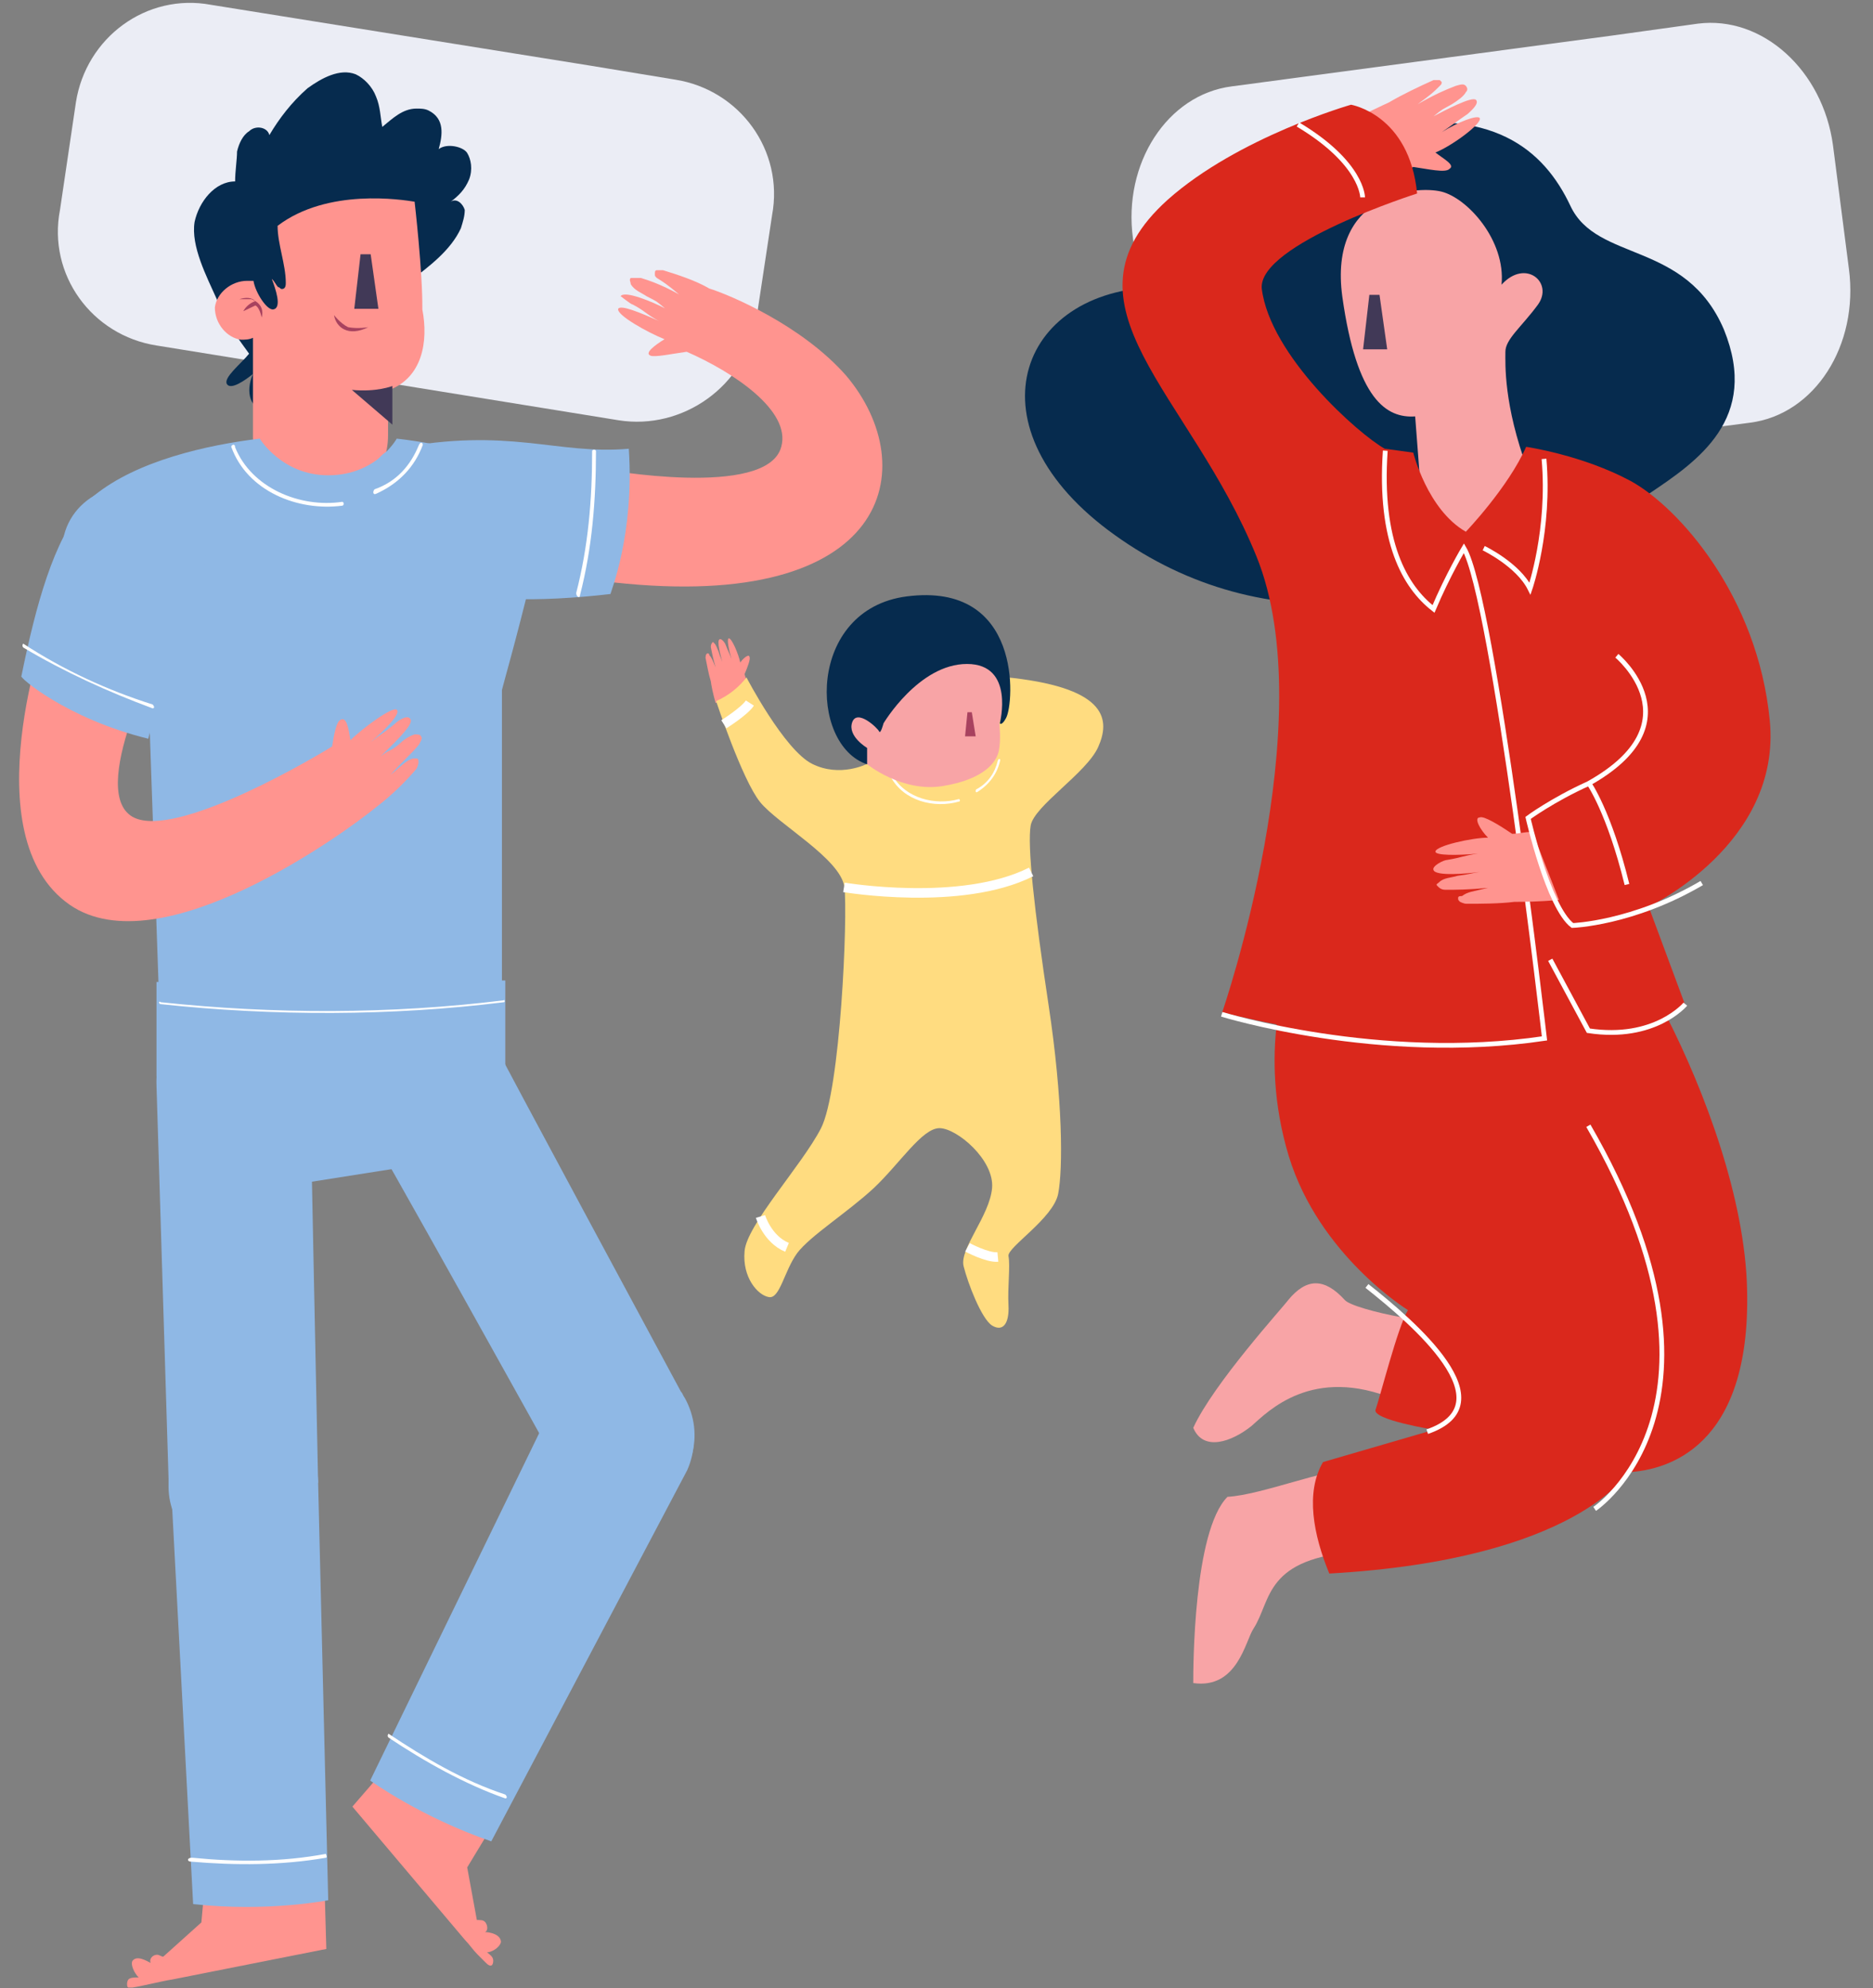
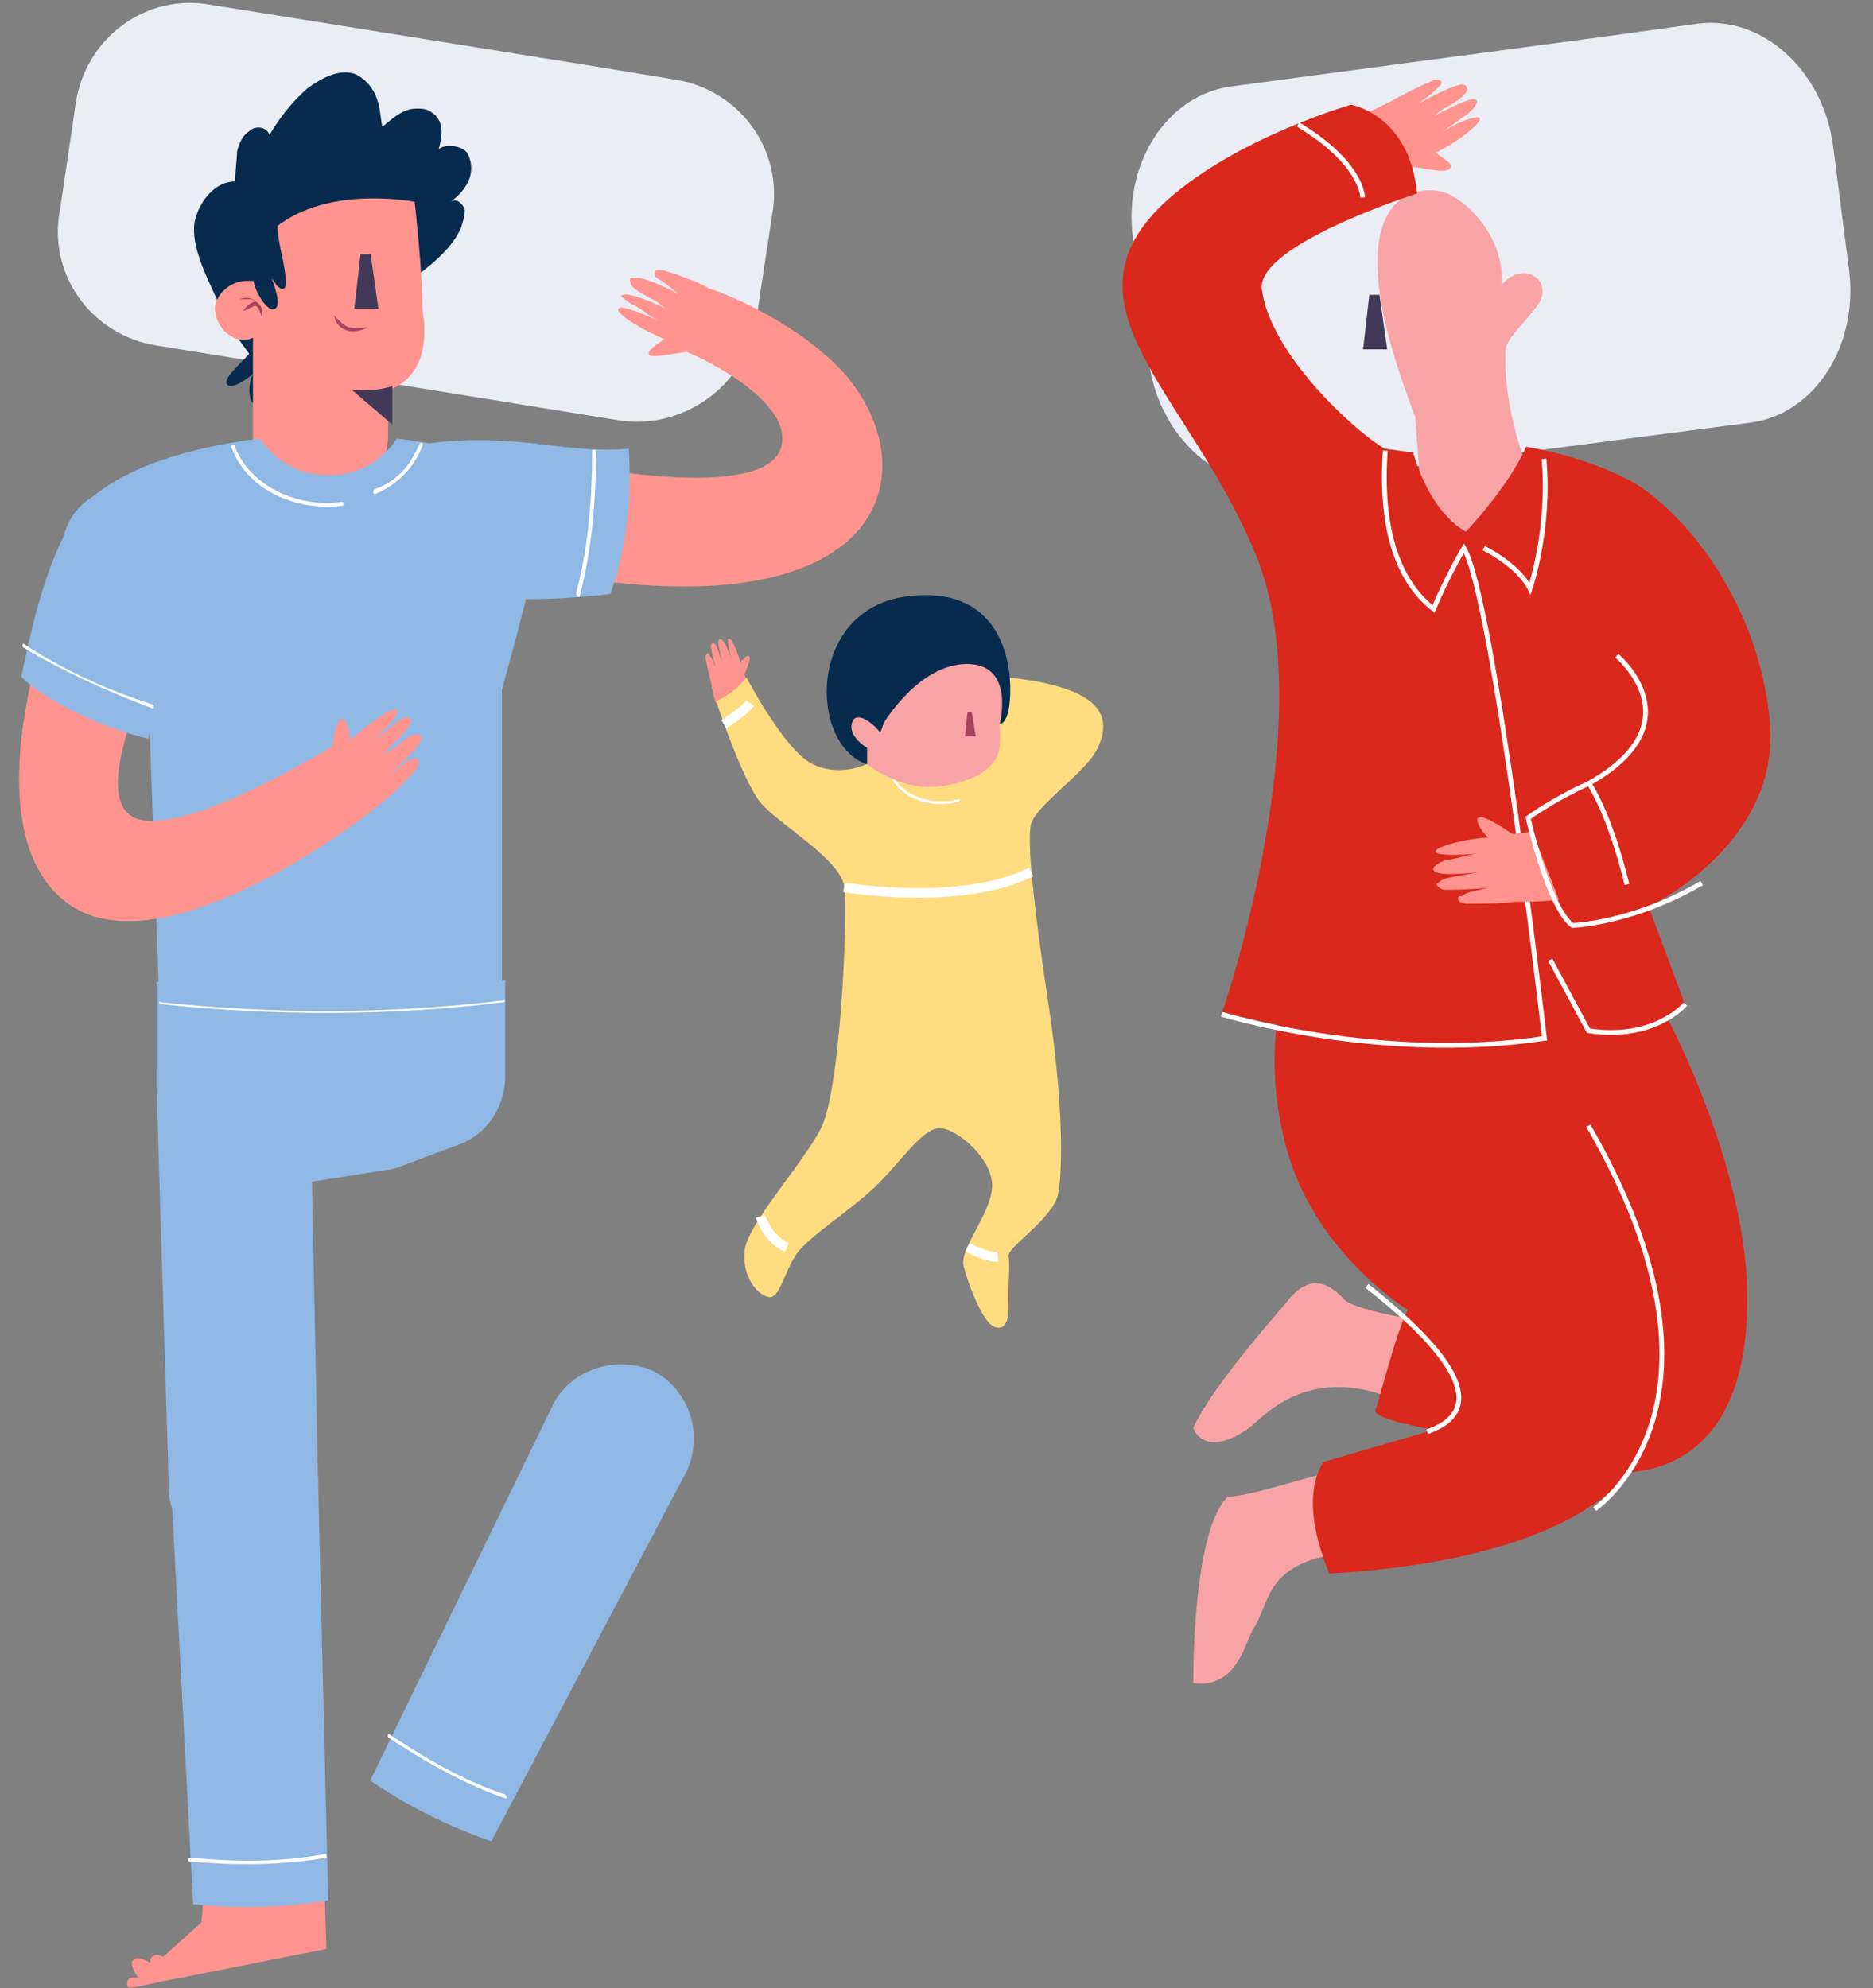
<svg xmlns="http://www.w3.org/2000/svg" width="98" height="104" viewBox="0 0 98 104" fill="none">
  <rect x="0" y="0" width="98" height="104" fill="#808080" stroke="none" />
  <path d="M39.11 35.769C39.085 35.567 38.984 35.416 38.959 35.264C39.11 34.911 39.287 34.456 39.211 34.355C39.186 34.204 38.908 34.406 38.731 34.658C38.656 34.254 38.277 33.346 38.126 33.396C38.025 33.421 38.126 33.977 38.277 34.481C38.151 34.128 38.1 34.078 37.974 33.749C37.949 33.648 37.747 33.371 37.646 33.447C37.495 33.522 37.697 34.28 37.798 34.633C37.697 34.33 37.697 34.431 37.596 34.078C37.52 33.926 37.469 33.724 37.368 33.648C37.318 33.598 37.293 33.547 37.267 33.623C37.217 33.674 37.192 33.749 37.192 33.85C37.242 34.103 37.293 34.406 37.444 34.911C37.267 34.507 37.242 34.406 37.116 34.28C37.116 34.229 37.091 34.179 37.04 34.179C36.99 34.179 36.99 34.179 36.939 34.254C36.939 34.254 36.914 34.355 36.914 34.406C36.99 34.759 37.066 35.239 37.192 35.643C37.217 35.845 37.293 36.248 37.444 36.779" fill="#FF948F" />
  <path d="M37.469 36.678C37.469 36.678 38.832 40.792 39.766 41.953C40.7 43.114 44.007 44.932 44.183 46.421C44.36 47.911 43.981 57.074 42.946 59.043C41.937 60.986 39.059 64.091 38.958 65.454C38.832 66.817 39.64 67.751 40.22 67.852C40.801 67.979 41.028 66.489 41.709 65.555C42.391 64.647 44.335 63.435 45.723 62.148C47.086 60.86 48.247 59.017 49.156 59.017C50.065 59.017 52.034 60.683 51.908 62.148C51.781 63.612 50.191 65.328 50.418 66.237C50.645 67.146 51.352 68.988 51.908 69.342C52.488 69.695 52.816 69.216 52.766 68.281C52.715 67.347 52.867 66.237 52.766 65.707C52.69 65.252 55.113 63.738 55.366 62.45C55.618 61.163 55.618 57.553 54.861 52.555C54.104 47.557 53.75 44.225 53.927 43.19C54.104 42.155 56.855 40.439 57.461 39.076C58.067 37.713 58.016 36.047 52.993 35.466C47.97 34.885 49.358 38.47 49.358 38.47L47.212 39.151L45.37 39.959C45.37 39.959 43.956 40.691 42.492 39.959C41.028 39.227 39.059 35.441 39.059 35.441C38.655 35.946 38.15 36.375 37.469 36.678Z" fill="#FFDC80" />
  <path d="M91.564 22.113L67.18 25.293C63.797 25.722 60.642 22.845 60.111 18.932L59.279 12.47C58.748 8.557 61.071 4.947 64.453 4.518L84.294 1.868L88.838 1.237C92.22 0.808 95.376 3.685 95.906 7.598L96.739 14.06C97.269 18.074 94.947 21.683 91.564 22.113Z" fill="#EBEDF5" />
  <path d="M32.37 21.986L8.187 18.073C4.805 17.543 2.482 14.363 3.139 10.98L3.972 5.351C4.502 1.969 7.657 -0.379 11.04 0.252L30.88 3.433L35.323 4.165C38.706 4.695 41.028 7.875 40.397 11.258L39.564 16.761C39.008 20.194 35.727 22.516 32.37 21.986Z" fill="#EBEDF5" />
-   <path d="M86.287 25.823C88.811 24.132 92.093 21.911 90.2 17.241C88.205 12.571 83.561 13.732 82.172 10.778C80.784 7.825 78.058 5.478 71.823 6.74C63.392 8.431 68.44 15.12 60.943 15.019C53.446 14.918 50.493 22.113 57.99 27.742C65.487 33.346 75.407 33.017 86.287 25.823Z" fill="#062B4E" />
  <path d="M44.285 19.664C41.963 17.013 38.176 15.423 37.116 15.095C36.384 14.666 35.425 14.363 34.693 14.136C34.592 14.136 34.365 14.136 34.365 14.136C34.264 14.136 34.264 14.237 34.264 14.338C34.264 14.439 34.264 14.439 34.365 14.54C34.693 14.742 34.895 14.868 35.526 15.398C34.567 14.868 33.935 14.666 33.532 14.54C33.33 14.54 33.102 14.54 33.002 14.54C32.901 14.641 33.002 14.742 33.002 14.868C33.203 15.196 33.532 15.297 33.835 15.499C34.466 15.827 34.264 15.701 34.794 16.13C34.163 15.802 32.673 15.171 32.471 15.499C32.37 15.398 33.002 15.928 33.102 15.928C33.734 16.256 33.835 16.458 34.466 16.786C33.506 16.357 32.471 15.928 32.345 16.155C32.244 16.483 33.935 17.417 34.769 17.745C34.238 18.074 33.708 18.477 34.036 18.604C34.238 18.705 35.198 18.503 35.93 18.402C38.353 19.462 41.407 21.481 40.877 23.375C40.145 26.126 31.487 24.536 31.487 24.536C31.487 24.536 24.848 29.736 32.118 30.468C46.607 32.058 48.299 24.435 44.285 19.664Z" fill="#FF948F" />
-   <path d="M74.373 26.227C74.373 26.025 74.045 21.784 74.045 21.784C72.556 21.885 70.991 20.926 70.234 15.524C69.501 10.122 74.045 9.693 75.408 10.021C76.771 10.35 78.791 12.571 78.564 14.893C79.826 13.505 81.315 14.792 80.457 15.953C79.599 17.114 78.766 17.746 78.766 18.402C78.766 19.033 78.665 21.153 79.927 24.561C81.189 27.944 82.148 28.6 82.148 28.6L78.034 32.21L74.449 30.821L74.373 26.227Z" fill="#F8A4A6" />
+   <path d="M74.373 26.227C74.373 26.025 74.045 21.784 74.045 21.784C69.501 10.122 74.045 9.693 75.408 10.021C76.771 10.35 78.791 12.571 78.564 14.893C79.826 13.505 81.315 14.792 80.457 15.953C79.599 17.114 78.766 17.746 78.766 18.402C78.766 19.033 78.665 21.153 79.927 24.561C81.189 27.944 82.148 28.6 82.148 28.6L78.034 32.21L74.449 30.821L74.373 26.227Z" fill="#F8A4A6" />
  <path d="M72.582 18.276H71.32L71.648 15.423H72.179L72.582 18.276Z" fill="#413957" />
  <path d="M16.948 97.588C16.948 97.588 16.948 97.487 16.948 97.588C16.846 95.67 15.256 94.206 13.363 94.307C11.47 94.408 10.309 95.998 10.41 97.916C10.41 98.017 10.738 98.118 10.738 98.346L10.536 100.567L8.542 102.359C8.441 102.359 8.34 102.258 8.213 102.258C8.012 102.258 7.784 102.46 7.885 102.687C7.683 102.586 7.153 102.258 6.926 102.586C6.825 102.788 7.027 103.217 7.254 103.445C7.052 103.445 6.825 103.445 6.724 103.546C6.623 103.646 6.623 103.975 6.724 103.975C6.724 103.975 6.825 103.975 6.926 103.975C7.557 103.874 8.415 103.646 9.046 103.546L17.074 101.955L16.948 97.588Z" fill="#FF948F" />
-   <path d="M25.808 102.561C25.808 102.359 25.606 102.233 25.48 102.132C25.682 102.132 26.111 101.93 26.212 101.602C26.212 101.173 25.581 101.072 25.379 101.072C25.581 100.971 25.48 100.643 25.379 100.542C25.278 100.441 25.177 100.441 24.95 100.441L24.445 97.689L25.606 95.771C25.707 95.67 25.935 94.711 26.036 94.61C27.298 93.221 27.399 92.287 26.036 91C24.672 89.738 22.451 89.839 21.189 91.328L18.438 94.509L24.344 101.501C24.546 101.703 24.773 102.031 24.975 102.233L25.177 102.435C25.177 102.435 25.177 102.435 25.278 102.536L25.379 102.637C25.707 102.99 25.808 102.788 25.808 102.561Z" fill="#FF948F" />
  <path d="M12.302 9.491C11.242 9.491 10.409 10.551 10.181 11.612C9.979 12.874 10.812 14.464 11.342 15.65C11.671 16.509 11.873 16.913 13.034 18.503C12.605 19.033 11.671 19.765 11.873 20.093C12.075 20.421 12.832 19.891 13.236 19.563C12.807 20.522 13.135 21.482 13.867 21.355C14.498 21.355 15.76 20.194 16.29 19.765C17.451 18.705 18.183 17.316 19.244 16.383C19.875 15.751 20.935 15.322 21.465 14.691C22.424 13.959 23.585 13.101 24.115 11.94C24.216 11.612 24.317 11.309 24.317 10.98C24.216 10.652 23.888 10.349 23.585 10.551C24.014 10.223 24.317 9.92 24.544 9.39C24.746 8.86 24.645 8.33 24.444 8.002C24.241 7.674 23.383 7.472 22.954 7.8C23.156 7.068 23.282 6.21 22.424 5.781C22.222 5.68 21.995 5.68 21.793 5.68C21.061 5.68 20.531 6.21 20.001 6.639C19.9 6.109 19.9 5.579 19.673 5.048C19.471 4.518 19.041 4.089 18.612 3.887C17.779 3.559 16.82 4.089 16.088 4.619C15.255 5.351 14.599 6.21 14.094 7.068C13.993 6.639 13.362 6.538 13.034 6.866C12.706 7.068 12.504 7.497 12.403 7.926C12.403 8.33 12.302 8.961 12.302 9.491Z" fill="#062B4E" />
  <path d="M16.644 77.546C16.644 77.546 16.215 56.771 16.215 56.544C16.215 54.322 14.423 52.505 12.1 52.631C9.879 52.631 8.087 54.55 8.188 56.771C8.188 56.872 8.819 77.344 8.819 77.344C8.819 77.445 8.819 77.672 8.819 77.773C8.819 79.893 10.611 81.585 12.731 81.585C14.852 81.585 16.417 79.893 16.543 77.773V77.571H16.644V77.546Z" fill="#8FB8E5" />
  <path d="M12.63 73.633C10.509 73.633 8.818 75.551 8.944 77.672L10.105 99.608C14.018 100.037 17.173 99.406 17.173 99.406L16.643 77.47C16.517 75.223 14.725 73.633 12.63 73.633Z" fill="#8FB8E5" />
  <path d="M21.919 51.369H17.376H17.275H12.731H8.188V56.24C8.188 57.831 9.147 59.32 10.611 59.85L15.988 61.87L20.632 61.138L24.015 59.876C25.504 59.345 26.438 57.856 26.438 56.266V51.293H21.894V51.369H21.919Z" fill="#8FB8E5" />
-   <path d="M29.291 76.915C29.291 76.915 19.169 58.689 19.043 58.689C17.983 56.771 18.614 54.348 20.532 53.186C22.425 52.126 24.849 52.757 25.909 54.676C25.909 54.777 35.627 72.8 35.627 72.8C35.728 72.901 35.728 73.002 35.829 73.128C36.889 75.047 36.258 77.369 34.34 78.429C32.775 79.363 30.453 78.833 29.291 76.915Z" fill="#8FB8E5" />
  <path d="M34.161 71.714C36.055 72.674 36.812 74.996 35.954 76.914L25.705 96.326C22.02 95.064 19.369 93.145 19.369 93.145L28.961 73.431C29.921 71.613 32.243 70.881 34.161 71.714Z" fill="#8FB8E5" />
  <path d="M21.693 10.552C21.062 10.451 17.149 9.819 14.524 11.814C14.524 12.773 14.953 13.833 14.953 14.792C14.953 14.893 14.953 15.12 14.751 15.12C14.65 15.12 14.65 15.02 14.549 15.02C14.448 14.918 14.347 14.691 14.221 14.59C14.423 15.12 14.751 16.08 14.322 16.181C13.994 16.282 13.363 15.322 13.262 14.691C13.161 14.691 13.06 14.691 12.933 14.691C12.1 14.691 11.343 15.322 11.242 16.08C11.242 16.938 11.873 17.67 12.605 17.771C12.807 17.771 13.034 17.771 13.236 17.67V22.34C13.236 22.441 13.236 22.668 13.236 22.87C13.236 24.788 14.827 26.379 16.821 26.379C18.815 26.379 20.304 24.788 20.304 22.769C20.304 22.668 20.304 22.441 20.304 22.34V20.421C22.097 19.79 22.425 17.872 22.097 16.181C22.122 14.262 21.693 10.552 21.693 10.552Z" fill="#FF948F" />
  <path d="M12.731 16.281C12.832 16.079 13.059 15.852 13.362 15.751C13.362 15.751 13.362 15.751 13.16 15.65C12.958 15.65 12.529 15.65 12.529 15.65C12.857 15.549 13.16 15.549 13.362 15.751C13.691 15.953 13.791 16.281 13.691 16.61C13.691 16.61 13.589 16.079 13.362 15.979L12.731 16.281Z" fill="#A8425F" />
  <path d="M20.53 20.194C20.53 20.194 19.698 20.523 18.41 20.396L20.53 22.214V20.194Z" fill="#413957" />
  <path d="M17.477 16.484C17.578 17.115 18.209 17.645 19.269 17.115C19.269 17.115 18.739 17.216 18.209 17.115C17.805 16.913 17.477 16.484 17.477 16.484Z" fill="#A8425F" />
  <path d="M28.559 24.107C25.605 24.006 23.485 23.249 20.759 22.946C20.759 22.946 19.698 24.864 17.174 24.864C14.751 24.864 13.59 22.946 13.59 22.946C10.838 23.274 7.153 24.107 4.931 25.924C3.871 26.555 3.24 27.616 3.24 28.903C3.24 29.433 3.341 29.862 3.568 30.291L7.784 36.754L8.314 52.025C8.314 52.025 9.803 53.414 16.972 53.414C24.141 53.414 26.262 52.253 26.262 52.253V36.097C26.236 36.097 29.518 24.763 28.559 24.107Z" fill="#8FB8E5" />
  <path d="M32.9 23.476C29.089 23.804 26.665 22.315 20.658 23.476C18.663 23.905 19.597 27.086 20.557 28.878C20.557 28.979 20.658 28.979 20.658 29.08C20.86 29.61 21.289 29.938 21.819 30.342C21.92 30.443 22.147 30.544 22.349 30.544C24.57 31.503 28.256 31.503 31.941 31.074C31.941 30.998 33.203 27.944 32.9 23.476Z" fill="#8FB8E5" />
  <path d="M30.35 31.124C30.982 28.675 31.183 26.151 31.183 23.602C31.183 23.501 30.982 23.501 30.982 23.602C30.982 26.151 30.779 28.574 30.148 31.023C30.148 31.225 30.35 31.326 30.35 31.124Z" fill="white" />
  <path d="M12.1 23.375C12.933 25.697 15.583 26.757 17.905 26.454C18.006 26.454 18.006 26.252 17.905 26.252C15.684 26.581 13.16 25.52 12.302 23.4C12.302 23.173 12.1 23.274 12.1 23.375Z" fill="white" />
  <path d="M19.698 25.823C20.86 25.293 21.693 24.435 22.122 23.274C22.122 23.173 22.021 23.072 21.92 23.274C21.491 24.334 20.759 25.192 19.598 25.596C19.497 25.697 19.497 25.924 19.698 25.823Z" fill="white" />
  <path d="M46.605 40.641C47.287 41.903 48.877 42.307 50.19 41.928C50.24 41.928 50.24 41.802 50.165 41.802C48.928 42.155 47.388 41.751 46.732 40.615C46.706 40.489 46.605 40.565 46.605 40.641Z" fill="white" />
-   <path d="M51.15 41.423C51.781 41.019 52.185 40.464 52.336 39.757C52.336 39.707 52.261 39.656 52.21 39.782C52.059 40.413 51.705 40.969 51.074 41.297C51.024 41.373 51.049 41.499 51.15 41.423Z" fill="white" />
  <path d="M8.415 52.53C14.322 53.161 20.456 53.161 26.363 52.429C26.463 52.429 26.363 52.227 26.363 52.328C20.456 53.06 14.322 53.06 8.415 52.429C8.289 52.328 8.289 52.53 8.415 52.53Z" fill="white" />
  <path d="M19.799 16.155H18.537L18.865 13.303H19.395L19.799 16.155Z" fill="#413957" />
  <path d="M21.921 38.95C22.022 38.748 22.123 38.621 22.022 38.52C22.022 38.419 21.82 38.419 21.694 38.419C21.365 38.52 21.062 38.748 20.86 38.95C20.33 39.379 20.431 39.151 19.901 39.581C20.431 39.05 21.593 37.99 21.492 37.662C21.391 37.334 20.86 37.662 20.659 37.864C20.027 38.394 19.927 38.394 19.396 38.823C20.128 38.192 20.987 37.334 20.76 37.132C20.558 36.93 18.967 38.091 18.336 38.722C18.235 38.091 18.134 37.46 17.806 37.662C17.604 37.763 17.478 38.394 17.377 39.05C15.484 40.212 8.719 44.023 6.826 42.66C4.604 41.07 8.719 33.447 8.719 33.447L2.484 32.588C2.484 32.588 -1.53 43.72 3.645 47.33C8.391 50.612 18.109 43.519 19.674 42.231C20.507 41.6 21.264 40.843 21.794 40.212C21.794 40.212 21.895 40.01 21.895 39.883C21.895 39.757 21.895 39.682 21.794 39.682C21.694 39.682 21.694 39.682 21.593 39.682C21.264 39.782 21.062 40.01 20.431 40.54C21.062 39.808 21.593 39.379 21.921 38.95Z" fill="#FF948F" />
  <path d="M7.759 38.646C8.921 33.876 10.41 30.493 10.41 30.493C10.738 29.862 10.839 29.105 10.738 28.272C10.41 26.252 8.517 24.889 6.624 25.192C6.523 25.192 6.523 25.192 6.422 25.192C5.892 25.293 5.361 25.621 4.932 25.924C4.831 26.025 4.503 26.252 4.402 26.454C2.812 28.246 1.878 31.654 1.121 35.365C0.919 35.365 3.443 37.586 7.759 38.646Z" fill="#8FB8E5" />
  <path d="M1.221 33.876C3.341 35.138 5.663 36.198 7.986 37.056C8.087 37.056 8.087 36.955 7.986 36.854C5.663 36.122 3.341 35.062 1.221 33.674C1.221 33.648 1.12 33.775 1.221 33.876Z" fill="white" />
  <path d="M9.979 97.386C12.301 97.588 14.724 97.588 17.047 97.184C17.148 97.184 17.047 96.982 17.047 96.982C14.724 97.412 12.402 97.412 10.08 97.184C9.777 97.159 9.777 97.386 9.979 97.386Z" fill="white" />
  <path d="M20.33 90.899C22.223 92.161 24.344 93.348 26.439 94.08C26.54 94.08 26.54 93.979 26.439 93.878C24.217 93.146 22.223 91.959 20.33 90.697C20.33 90.697 20.229 90.798 20.33 90.899Z" fill="white" />
  <path d="M62.434 74.693C63.494 72.371 67.179 68.332 67.406 68.004C68.366 66.843 69.3 66.843 70.36 68.004C70.789 68.534 75.964 69.594 76.469 68.963C76.898 69.493 73.187 72.345 72.985 73.204C68.668 71.412 66.346 73.835 65.488 74.592C64.453 75.425 62.964 75.955 62.434 74.693Z" fill="#F8A4A6" />
  <path d="M71.193 81.155C66.119 81.483 66.548 83.705 65.589 85.194C65.16 85.825 64.756 88.375 62.434 88.046C62.434 87.314 62.434 80.095 64.226 78.303C66.018 78.202 69.401 76.814 70.663 76.914C70.259 77.975 70.764 79.994 71.193 81.155Z" fill="#F8A4A6" />
  <path d="M77.959 48.92C77.757 49.022 77.429 49.022 77.227 49.123C75.637 50.183 74.173 49.123 72.582 48.794C71.85 48.693 72.784 48.062 72.481 47.633C72.153 46.901 72.809 46.573 73.112 46.144C73.542 46.245 73.844 46.144 74.072 45.715C75.132 45.386 75.132 45.386 75.031 45.084C74.703 44.023 74.703 44.023 75.763 44.023C76.394 44.023 76.924 44.023 77.454 44.023C77.883 44.124 78.186 44.352 78.615 44.453C79.044 45.185 79.448 44.781 79.978 44.453C80.307 45.185 80.609 46.043 80.811 46.901C80.18 47.33 79.549 47.759 79.019 48.163C78.918 48.163 78.817 48.264 78.691 48.264C78.363 48.618 78.161 48.82 77.959 48.92Z" fill="#F8A4A6" />
  <path d="M80.811 47.129C80.483 46.396 80.18 45.538 79.978 44.68C79.978 44.049 79.978 43.418 79.978 42.761C80.811 42.761 81.342 41.802 82.402 42.13C82.301 43.822 82.402 45.412 83.235 46.901C83.437 47.33 84.068 47.861 83.437 48.163C82.806 48.492 81.947 48.694 81.316 47.835C81.114 47.76 81.013 47.431 80.811 47.129Z" fill="#062B4E" />
  <path d="M72.986 9.264C73.314 9.062 73.617 8.936 73.945 8.734C74.677 8.835 75.636 9.062 75.838 8.835C76.166 8.633 75.51 8.305 75.106 7.977C75.939 7.649 77.529 6.488 77.428 6.185C77.328 5.983 76.267 6.387 75.434 6.917C76.065 6.488 76.166 6.387 76.797 5.957C76.898 5.856 77.428 5.427 77.227 5.225C77.025 5.023 75.636 5.755 75.005 6.084C75.535 5.655 75.434 5.755 75.964 5.453C76.293 5.251 76.596 5.023 76.697 4.822C76.797 4.721 76.797 4.62 76.697 4.493C76.596 4.392 76.495 4.392 76.166 4.493C75.636 4.695 75.106 4.922 74.172 5.453C74.904 4.922 75.005 4.822 75.333 4.493C75.434 4.392 75.434 4.392 75.434 4.291C75.434 4.291 75.434 4.291 75.333 4.19C75.333 4.19 75.131 4.19 75.005 4.19C74.273 4.519 73.415 4.922 72.683 5.352C72.254 5.554 71.522 5.882 70.562 6.412" fill="#FF948F" />
  <path d="M74.147 10.122C74.147 10.122 65.816 12.773 66.018 15.095C66.447 18.604 71.092 22.718 72.455 23.476L73.945 23.677C73.945 23.677 74.677 26.656 76.696 27.817C76.696 27.817 78.917 25.495 79.851 23.375C79.851 23.375 82.805 23.804 85.329 25.167C87.853 26.555 91.968 31.2 92.599 37.687C93.23 44.149 86.263 47.431 86.263 47.431L88.156 52.53L87.197 53.161C89.191 57.074 91.311 62.703 91.412 67.474C91.614 75.753 87.197 76.914 85.177 77.015C85.177 77.015 82.527 81.584 69.552 82.316C68.719 80.297 68.29 78.076 69.224 76.485L75.03 74.794C75.03 74.794 71.748 74.264 71.976 73.734C72.177 73.204 73.137 69.392 73.667 68.534C73.667 68.534 69.022 65.681 67.432 60.481C66.599 57.73 66.599 55.281 66.801 53.59C65.11 53.262 63.948 52.959 63.948 52.959C63.948 52.959 69.224 37.687 65.741 29.105C62.257 20.522 54.987 15.953 61.096 10.45C64.781 7.169 70.688 5.478 70.688 5.478C70.688 5.478 73.743 5.982 74.147 10.122Z" fill="#DA281C" />
  <path d="M63.924 53.06C63.924 53.06 72.153 55.61 80.811 54.322C80.811 54.322 78.161 31.326 76.596 28.676C76.596 28.676 75.763 30.064 75.005 31.856C73.516 30.695 72.153 28.348 72.481 23.577" stroke="white" stroke-width="0.25" stroke-miterlimit="10" />
  <path d="M77.631 28.676C77.631 28.676 79.423 29.534 80.054 30.796C80.054 30.796 81.114 27.716 80.786 24.006" stroke="white" stroke-width="0.25" stroke-miterlimit="10" />
  <path d="M83.133 40.969C83.133 40.969 84.193 42.459 85.127 46.27" stroke="white" stroke-width="0.25" stroke-miterlimit="10" />
  <path d="M71.295 10.324C71.295 10.324 71.295 8.532 67.912 6.513" stroke="white" stroke-width="0.25" stroke-miterlimit="10" />
  <path d="M88.181 52.53C88.181 52.53 86.591 54.449 83.108 53.919L81.113 50.208" stroke="white" stroke-width="0.25" stroke-miterlimit="10" />
  <path d="M80.18 43.518C79.751 43.518 79.448 43.619 79.12 43.619C78.489 43.19 77.63 42.66 77.428 42.761C77.1 42.761 77.428 43.392 77.857 43.821C77.024 43.821 75.106 44.25 75.106 44.553C75.106 44.755 76.267 44.755 77.327 44.654C76.595 44.755 76.494 44.856 75.737 44.982C75.535 44.982 74.904 45.311 75.005 45.513C75.106 45.841 76.696 45.715 77.428 45.614C76.797 45.715 76.999 45.715 76.267 45.815C75.939 45.916 75.535 45.916 75.308 46.144C75.207 46.245 75.106 46.245 75.207 46.346C75.308 46.447 75.409 46.547 75.636 46.547C76.166 46.547 76.797 46.547 77.857 46.447C77.024 46.648 76.797 46.648 76.494 46.876C76.393 46.876 76.292 46.876 76.292 46.977C76.292 47.078 76.292 47.078 76.393 47.178C76.393 47.178 76.595 47.279 76.722 47.279C77.454 47.279 78.413 47.279 79.246 47.178C79.675 47.178 80.508 47.178 81.568 47.078" fill="#FF948F" />
  <path d="M84.598 34.305C84.598 34.305 88.813 37.813 83.109 40.994C81.215 41.852 79.953 42.786 79.953 42.786C79.953 42.786 81.013 47.456 82.275 48.415C82.275 48.415 85.431 48.314 89.04 46.194" stroke="white" stroke-width="0.25" stroke-miterlimit="10" />
  <path d="M71.522 67.272C73.945 69.19 78.918 73.431 74.677 74.895" stroke="white" stroke-width="0.25" stroke-miterlimit="10" />
  <path d="M83.436 78.934C83.436 78.934 91.564 73.532 83.107 58.892" stroke="white" stroke-width="0.25" stroke-miterlimit="10" />
  <path d="M45.345 39.959C45.345 39.959 47.187 41.474 49.333 41.12C51.479 40.767 52.135 39.884 52.261 39.278C52.387 38.672 52.286 37.839 52.286 37.839L52.741 36.324L51.226 33.346L46.354 34.633L44.461 36.4L44.158 38.066L44.916 39.353L45.345 39.959Z" fill="#F8A4A6" />
  <path d="M46.228 37.839C46.228 37.839 48.071 34.734 50.595 34.734C53.12 34.734 52.312 37.839 52.312 37.839C52.312 37.839 52.413 37.99 52.64 37.561C53.069 36.779 53.498 30.417 47.44 31.2C42.215 31.881 42.316 38.975 45.37 39.984V39.126C45.37 39.126 44.335 38.52 44.588 37.788C44.84 37.056 45.925 38.091 46.001 38.268C46.077 38.419 46.228 37.839 46.228 37.839Z" fill="#062B4E" />
  <path d="M51.05 38.52H50.494L50.62 37.258H50.847L51.05 38.52Z" fill="#A8425F" />
  <path d="M37.873 37.889C37.873 37.889 38.959 37.207 39.236 36.778" stroke="white" stroke-width="0.5" stroke-miterlimit="10" />
  <path d="M44.158 46.421C44.158 46.421 50.292 47.456 53.952 45.613" stroke="white" stroke-width="0.5" stroke-miterlimit="10" />
  <path d="M39.791 63.637C39.791 63.637 40.144 64.823 41.179 65.252" stroke="white" stroke-width="0.5" stroke-miterlimit="10" />
  <path d="M50.621 65.252C50.621 65.252 51.656 65.808 52.211 65.757" stroke="white" stroke-width="0.5" stroke-miterlimit="10" />
</svg>